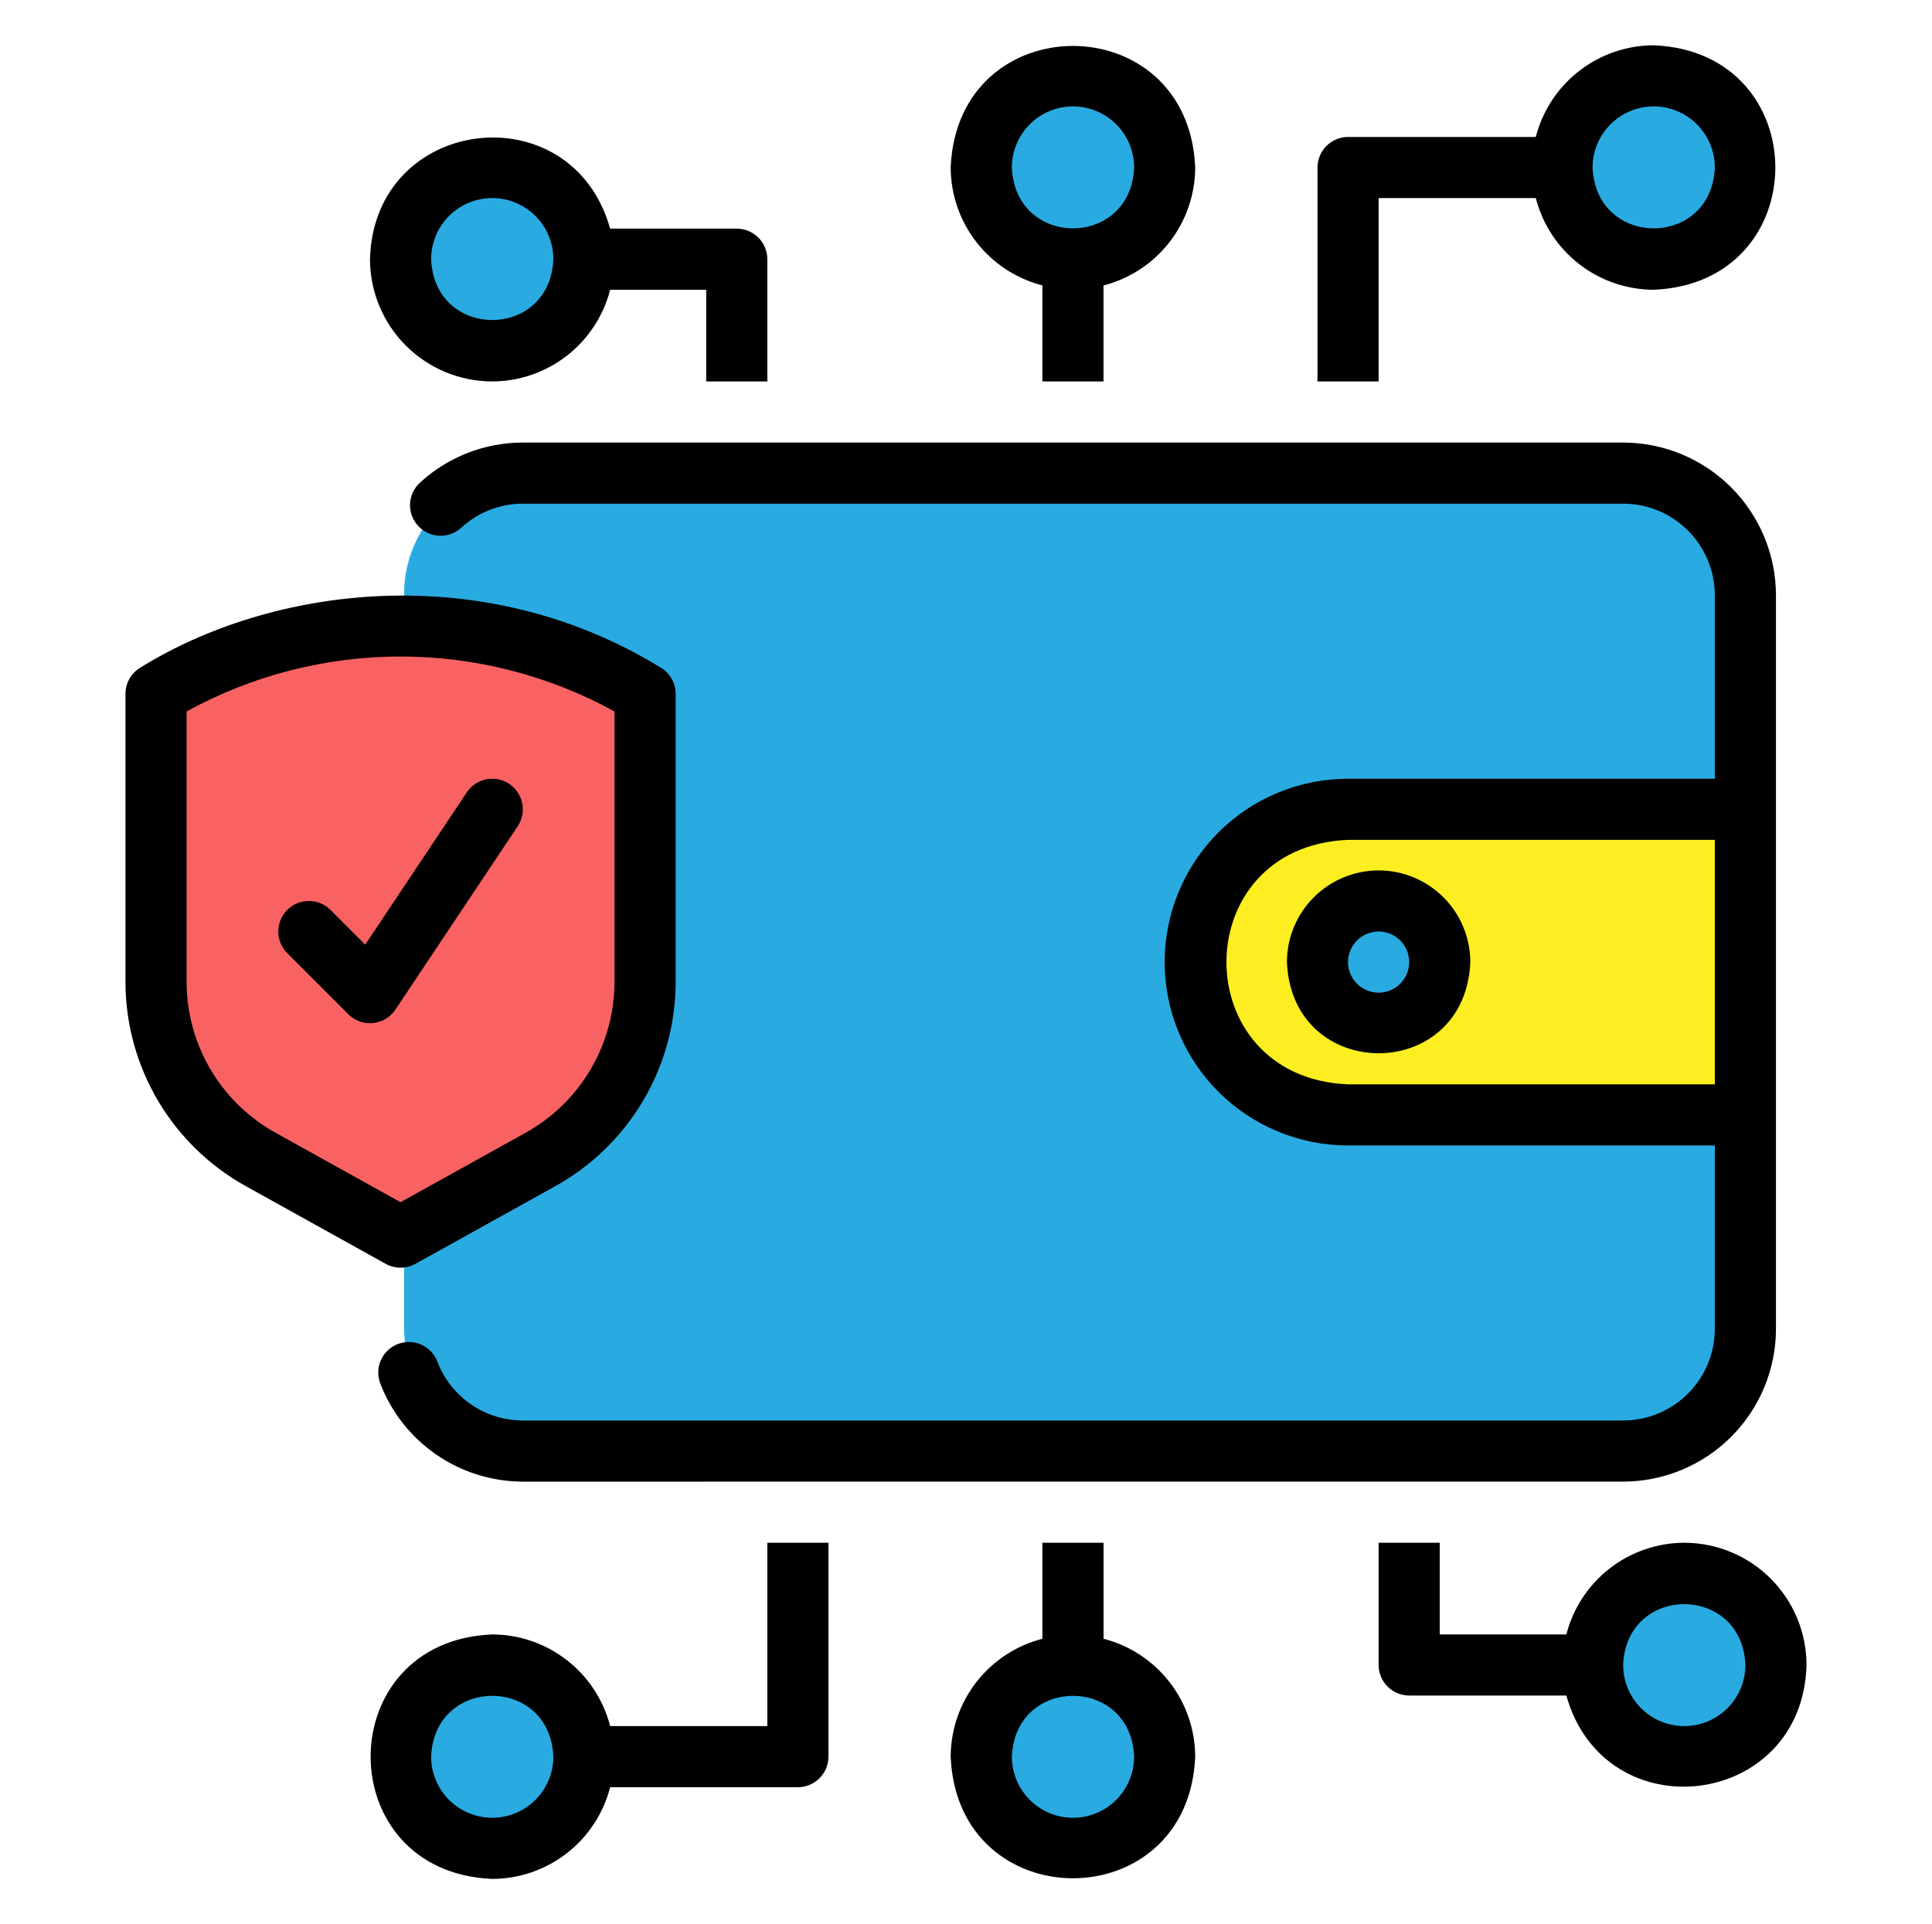
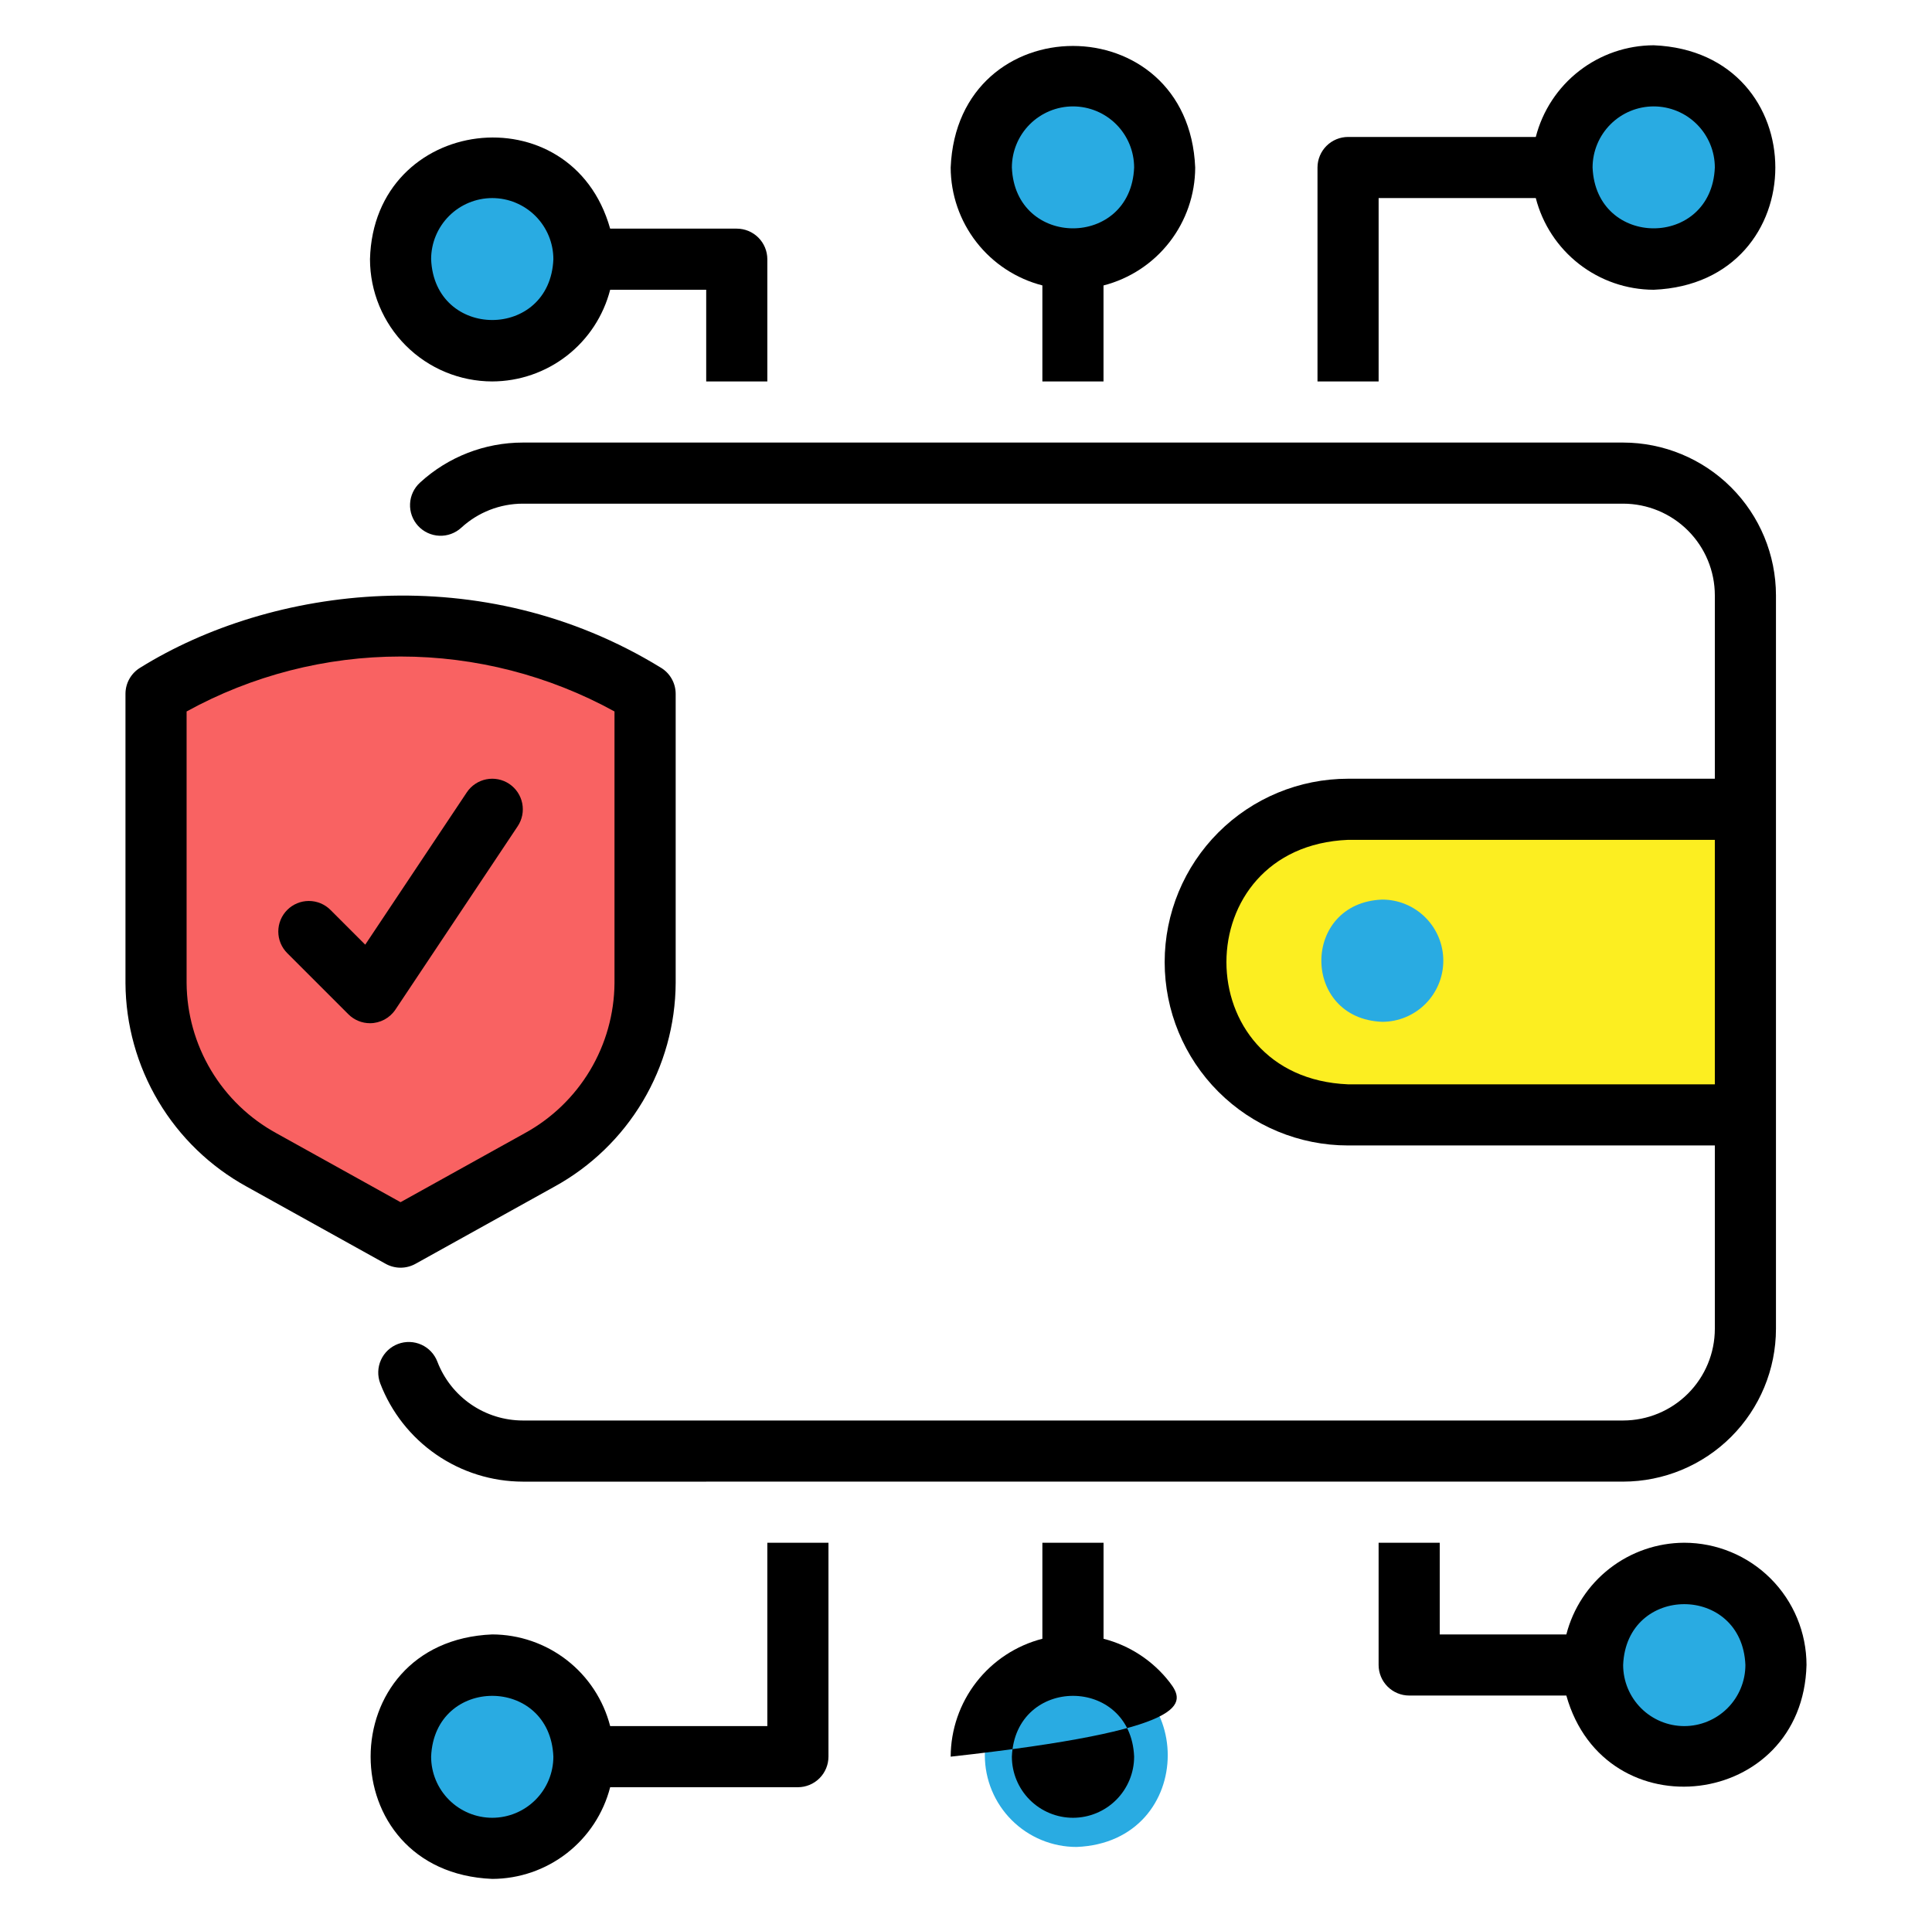
<svg xmlns="http://www.w3.org/2000/svg" width="512" height="510" viewBox="0 0 512 510" fill="none">
  <path d="M423.727 441.783C423.727 435.338 426.287 429.157 430.845 424.599C435.402 420.042 441.583 417.481 448.028 417.481C480.266 418.762 480.251 464.808 448.028 466.082C444.837 466.082 441.677 465.454 438.729 464.233C435.78 463.012 433.102 461.222 430.845 458.966C428.588 456.709 426.798 454.03 425.577 451.082C424.356 448.134 423.727 444.974 423.727 441.783Z" fill="#29ABE2" />
  <path d="M260.991 465.231C260.991 462.04 261.62 458.88 262.841 455.932C264.062 452.984 265.852 450.305 268.108 448.049C270.365 445.792 273.043 444.002 275.991 442.781C278.94 441.56 282.099 440.932 285.29 440.932C317.528 442.21 317.515 488.256 285.29 489.532C278.846 489.531 272.665 486.971 268.108 482.414C263.551 477.856 260.991 471.675 260.991 465.231Z" fill="#29ABE2" />
  <path d="M107.091 465.231C107.091 458.786 109.652 452.605 114.209 448.049C118.767 443.492 124.947 440.932 131.392 440.932C163.63 442.21 163.615 488.256 131.392 489.532C124.947 489.532 118.766 486.972 114.209 482.414C109.651 477.857 107.091 471.676 107.091 465.231Z" fill="#29ABE2" />
-   <path d="M431.089 125.032H139.491C121.597 125.032 107.091 139.538 107.091 157.433V351.832C107.091 369.726 121.597 384.232 139.491 384.232H431.089C448.984 384.232 463.49 369.726 463.49 351.832V157.433C463.49 139.538 448.984 125.032 431.089 125.032Z" fill="#29ABE2" />
  <path d="M463.49 295.124H358.19C347.45 295.123 337.15 290.857 329.555 283.264C321.961 275.67 317.693 265.371 317.69 254.631C317.69 243.89 321.957 233.589 329.552 225.994C337.147 218.399 347.449 214.132 358.19 214.132H463.49V295.124Z" fill="#FCEE21" />
  <path d="M382.491 254.632C382.491 258.928 380.784 263.049 377.746 266.087C374.708 269.125 370.587 270.832 366.291 270.832C344.799 269.979 344.799 239.283 366.291 238.432C370.587 238.432 374.708 240.138 377.746 243.177C380.784 246.215 382.491 250.335 382.491 254.632Z" fill="#29ABE2" />
  <path d="M155.691 68.334C155.691 74.778 153.131 80.959 148.574 85.516C144.017 90.073 137.837 92.633 131.392 92.633C99.154 91.352 99.168 45.309 131.392 44.032C137.837 44.033 144.018 46.593 148.575 51.151C153.131 55.708 155.691 61.889 155.691 68.334Z" fill="#29ABE2" />
  <path d="M309.592 44.032C309.592 50.477 307.031 56.658 302.474 61.215C297.917 65.773 291.736 68.333 285.29 68.333C253.052 67.052 253.068 21.007 285.29 19.732C291.735 19.732 297.916 22.292 302.473 26.849C307.031 31.406 309.591 37.587 309.592 44.032Z" fill="#29ABE2" />
  <path d="M463.49 44.032C463.49 47.223 462.862 50.383 461.64 53.332C460.419 56.281 458.629 58.96 456.372 61.217C454.115 63.473 451.436 65.263 448.487 66.484C445.538 67.705 442.378 68.333 439.186 68.333C406.948 67.052 406.961 21.007 439.186 19.732C442.378 19.732 445.538 20.36 448.486 21.581C451.435 22.802 454.114 24.591 456.371 26.848C458.628 29.104 460.418 31.783 461.64 34.732C462.861 37.68 463.49 40.84 463.49 44.032Z" fill="#29ABE2" />
  <path d="M143.906 307.079L107.091 327.531L70.278 307.079C61.85 302.477 54.81 295.701 49.888 287.456C44.966 279.211 42.343 269.798 42.292 260.196V183.533C70.787 165.6 123.508 154.295 171.902 183.533V260.196C171.85 269.799 169.225 279.212 164.302 287.458C159.378 295.703 152.335 302.478 143.906 307.079Z" fill="#F96262" />
  <path d="M446.349 408.9C439.185 408.922 432.232 411.319 426.577 415.717C420.922 420.114 416.886 426.262 415.1 433.2H381.546V408.9H365.346V441.299C365.349 443.446 366.204 445.504 367.722 447.022C369.24 448.541 371.298 449.396 373.445 449.4H415.095C425.344 485.805 477.753 479.403 478.745 441.299C478.735 432.709 475.318 424.475 469.245 418.401C463.172 412.328 454.938 408.911 446.349 408.9ZM446.349 457.499C442.053 457.495 437.935 455.786 434.898 452.749C431.861 449.712 430.153 445.594 430.149 441.299C431.026 419.807 461.665 419.807 462.549 441.299C462.545 445.594 460.837 449.712 457.799 452.749C454.762 455.786 450.644 457.495 446.349 457.499Z" fill="black" />
  <path d="M203.351 457.499H161.7C159.914 450.562 155.877 444.413 150.223 440.016C144.568 435.619 137.614 433.222 130.451 433.2C87.467 434.98 87.481 496.226 130.451 498C137.615 497.978 144.569 495.581 150.224 491.183C155.878 486.785 159.915 480.636 161.7 473.699H211.45C213.597 473.695 215.655 472.841 217.174 471.323C218.692 469.805 219.547 467.747 219.551 465.6V408.9H203.351V457.499ZM130.451 481.8C126.156 481.796 122.038 480.088 119.001 477.051C115.963 474.013 114.255 469.895 114.251 465.6C115.128 444.108 145.765 444.108 146.649 465.6C146.646 469.895 144.938 474.013 141.901 477.05C138.864 480.088 134.746 481.796 130.451 481.8Z" fill="black" />
-   <path d="M292.451 434.349V408.909H276.242V434.349C269.304 436.135 263.155 440.171 258.757 445.827C254.36 451.482 251.962 458.436 251.94 465.6C253.721 508.584 314.967 508.568 316.741 465.6C316.72 458.438 314.324 451.484 309.928 445.829C305.533 440.174 299.386 436.137 292.451 434.349ZM284.356 481.8C280.061 481.796 275.943 480.088 272.905 477.051C269.868 474.013 268.16 469.895 268.156 465.6C269.044 444.108 299.672 444.108 300.556 465.6C300.552 469.895 298.844 474.013 295.807 477.051C292.77 480.088 288.651 481.796 284.356 481.8Z" fill="black" />
+   <path d="M292.451 434.349V408.909H276.242V434.349C269.304 436.135 263.155 440.171 258.757 445.827C254.36 451.482 251.962 458.436 251.94 465.6C316.72 458.438 314.324 451.484 309.928 445.829C305.533 440.174 299.386 436.137 292.451 434.349ZM284.356 481.8C280.061 481.796 275.943 480.088 272.905 477.051C269.868 474.013 268.16 469.895 268.156 465.6C269.044 444.108 299.672 444.108 300.556 465.6C300.552 469.895 298.844 474.013 295.807 477.051C292.77 480.088 288.651 481.796 284.356 481.8Z" fill="black" />
  <path d="M430.149 392.7C440.886 392.688 451.181 388.417 458.774 380.824C466.367 373.231 470.638 362.937 470.65 352.199V157.799C470.637 147.062 466.366 136.767 458.773 129.175C451.18 121.583 440.886 117.312 430.149 117.3H138.55C128.454 117.301 118.726 121.094 111.293 127.927C109.708 129.378 108.764 131.399 108.669 133.545C108.574 135.692 109.336 137.788 110.786 139.373C112.237 140.958 114.258 141.902 116.404 141.997C118.55 142.092 120.647 141.33 122.232 139.88C126.679 135.781 132.503 133.503 138.55 133.496H430.149C436.591 133.502 442.768 136.064 447.324 140.62C451.88 145.175 454.443 151.352 454.45 157.795V206.4H357.249C344.359 206.4 331.998 211.52 322.883 220.634C313.769 229.749 308.649 242.11 308.649 255C308.649 267.89 313.769 280.251 322.883 289.366C331.998 298.48 344.359 303.6 357.249 303.6H454.45V352.199C454.443 358.642 451.88 364.819 447.324 369.375C442.769 373.93 436.592 376.493 430.149 376.5H138.55C133.646 376.494 128.859 375.003 124.819 372.224C120.779 369.445 117.675 365.507 115.916 360.929C115.157 358.919 113.631 357.293 111.674 356.408C109.716 355.523 107.488 355.452 105.478 356.211C103.468 356.969 101.842 358.495 100.957 360.453C100.072 362.41 100.001 364.639 100.759 366.649C103.689 374.301 108.868 380.887 115.614 385.538C122.36 390.189 130.356 392.688 138.55 392.705L430.149 392.7ZM357.249 287.4C314.265 285.617 314.28 224.374 357.249 222.6H454.45V287.4H357.249Z" fill="black" />
-   <path d="M365.35 230.698C358.909 230.706 352.733 233.267 348.178 237.821C343.622 242.375 341.059 248.55 341.049 254.991C342.384 287.229 388.32 287.218 389.649 254.991C389.64 248.55 387.077 242.375 382.522 237.821C377.966 233.267 371.791 230.706 365.35 230.698ZM365.35 263.099C363.748 263.099 362.181 262.624 360.849 261.734C359.516 260.844 358.477 259.579 357.864 258.099C357.25 256.618 357.09 254.989 357.402 253.417C357.715 251.846 358.486 250.402 359.62 249.269C360.753 248.136 362.196 247.364 363.768 247.052C365.34 246.739 366.969 246.9 368.449 247.513C369.93 248.127 371.195 249.165 372.085 250.498C372.975 251.831 373.45 253.397 373.449 255C373.447 257.147 372.593 259.207 371.075 260.726C369.557 262.246 367.498 263.101 365.35 263.105V263.099Z" fill="black" />
  <path d="M130.452 101.099C137.615 101.077 144.568 98.68 150.223 94.283C155.878 89.886 159.914 83.737 161.701 76.8H187.151V101.099H203.351V68.699C203.347 66.552 202.492 64.494 200.974 62.976C199.455 61.458 197.397 60.604 195.25 60.6H161.696C151.457 24.193 99.043 30.597 98.051 68.699C98.061 77.289 101.478 85.525 107.552 91.599C113.626 97.673 121.861 101.09 130.452 101.099ZM130.452 52.499C134.747 52.503 138.865 54.211 141.902 57.248C144.938 60.286 146.646 64.404 146.65 68.699C145.772 90.191 115.135 90.191 114.251 68.699C114.255 64.404 115.964 60.286 119.001 57.248C122.038 54.211 126.156 52.503 130.452 52.499Z" fill="black" />
  <path d="M365.35 52.499H407.001C408.786 59.437 412.823 65.586 418.477 69.984C424.132 74.381 431.086 76.779 438.25 76.801C481.234 75.02 481.218 13.774 438.25 12C431.086 12.022 424.133 14.419 418.478 18.816C412.823 23.213 408.787 29.362 407.001 36.299H357.249C355.102 36.303 353.044 37.158 351.526 38.676C350.008 40.195 349.153 42.253 349.15 44.4V101.1H365.35V52.499ZM438.25 28.2C442.545 28.204 446.663 29.912 449.7 32.95C452.738 35.987 454.446 40.105 454.45 44.4C453.562 65.892 422.933 65.892 422.049 44.4C422.054 40.105 423.762 35.987 426.799 32.95C429.836 29.912 433.954 28.204 438.25 28.2Z" fill="black" />
  <path d="M276.242 75.649V101.099H292.442V75.66C299.379 73.874 305.527 69.837 309.924 64.182C314.321 58.527 316.719 51.574 316.741 44.411C314.96 1.427 253.715 1.44 251.94 44.411C251.965 51.572 254.363 58.524 258.761 64.176C263.158 69.829 269.306 73.864 276.242 75.649ZM284.356 28.2C288.651 28.204 292.77 29.912 295.807 32.949C298.844 35.986 300.552 40.105 300.556 44.4C299.679 65.892 269.04 65.892 268.156 44.4C268.16 40.105 269.868 35.986 272.905 32.949C275.943 29.912 280.061 28.204 284.356 28.2Z" fill="black" />
  <path d="M106.15 335.999C107.531 336 108.89 335.649 110.098 334.979L146.91 314.529C156.592 309.214 164.678 301.409 170.331 291.92C175.983 282.431 178.997 271.604 179.061 260.56V183.899C179.059 182.505 178.698 181.134 178.011 179.92C177.325 178.706 176.336 177.691 175.142 176.971C127.686 147.841 71.822 155.411 37.158 176.971C35.966 177.692 34.98 178.708 34.295 179.922C33.61 181.136 33.251 182.506 33.251 183.899V260.56C33.314 271.604 36.328 282.431 41.981 291.92C47.633 301.408 55.719 309.214 65.401 314.529L102.216 334.979C103.419 335.647 104.773 335.998 106.15 335.999ZM49.451 260.558V188.57C66.822 179.018 86.325 174.009 106.15 174.009C125.975 174.009 145.478 179.018 162.849 188.57V260.564C162.786 268.72 160.544 276.711 156.356 283.71C152.168 290.709 146.186 296.462 139.028 300.373L106.15 318.636L73.272 300.373C66.114 296.461 60.131 290.708 55.943 283.708C51.755 276.708 49.513 268.714 49.451 260.558Z" fill="black" />
  <path d="M98.051 271.2C96.987 271.2 95.934 270.99 94.951 270.583C93.968 270.176 93.075 269.579 92.323 268.827L76.123 252.627C75.371 251.875 74.774 250.982 74.367 249.999C73.96 249.016 73.751 247.963 73.751 246.9C73.751 245.836 73.96 244.783 74.367 243.8C74.774 242.817 75.371 241.924 76.123 241.172C77.642 239.653 79.702 238.8 81.85 238.8C82.914 238.8 83.967 239.01 84.95 239.417C85.932 239.824 86.825 240.42 87.577 241.172L96.788 250.383L123.71 210.007C124.3 209.122 125.059 208.361 125.944 207.77C126.828 207.178 127.82 206.766 128.863 206.557C129.907 206.349 130.981 206.348 132.025 206.555C133.068 206.761 134.061 207.172 134.946 207.762C135.831 208.353 136.592 209.112 137.183 209.996C137.775 210.88 138.187 211.872 138.396 212.915C138.604 213.959 138.605 215.033 138.398 216.077C138.191 217.12 137.781 218.113 137.191 218.998L104.79 267.592C104.05 268.701 103.048 269.61 101.872 270.239C100.697 270.868 99.384 271.198 98.051 271.2Z" fill="black" />
</svg>